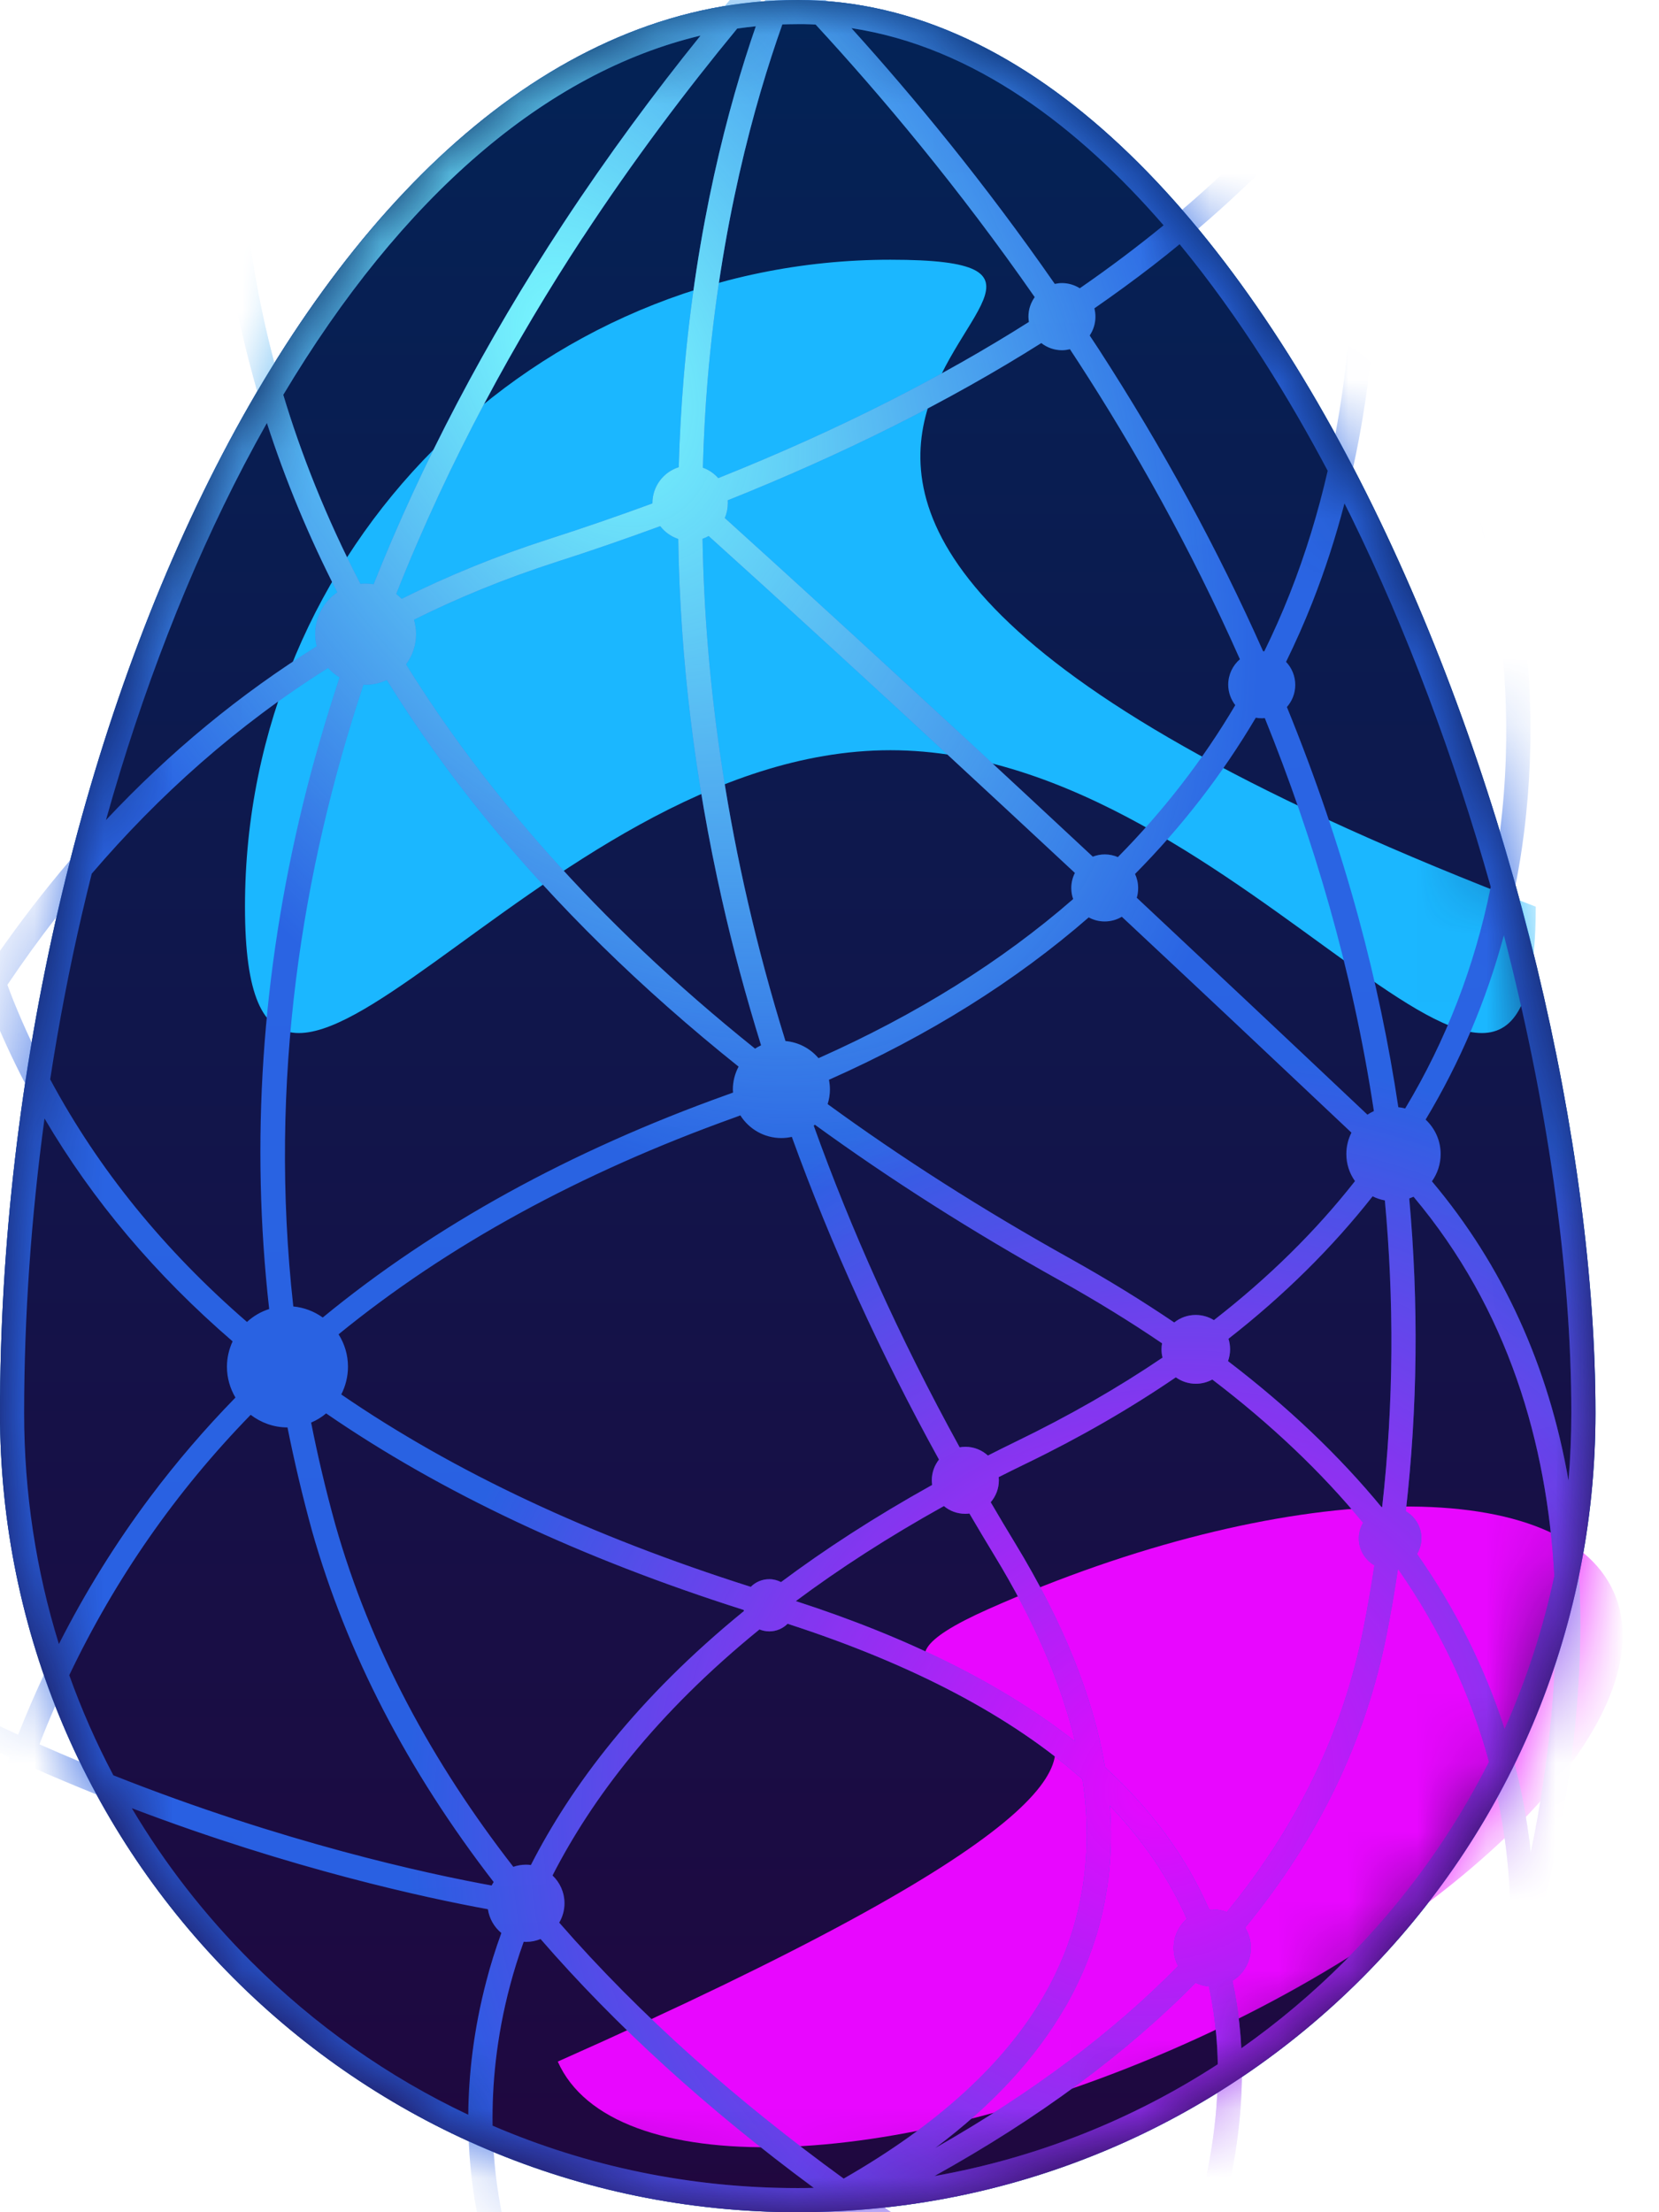
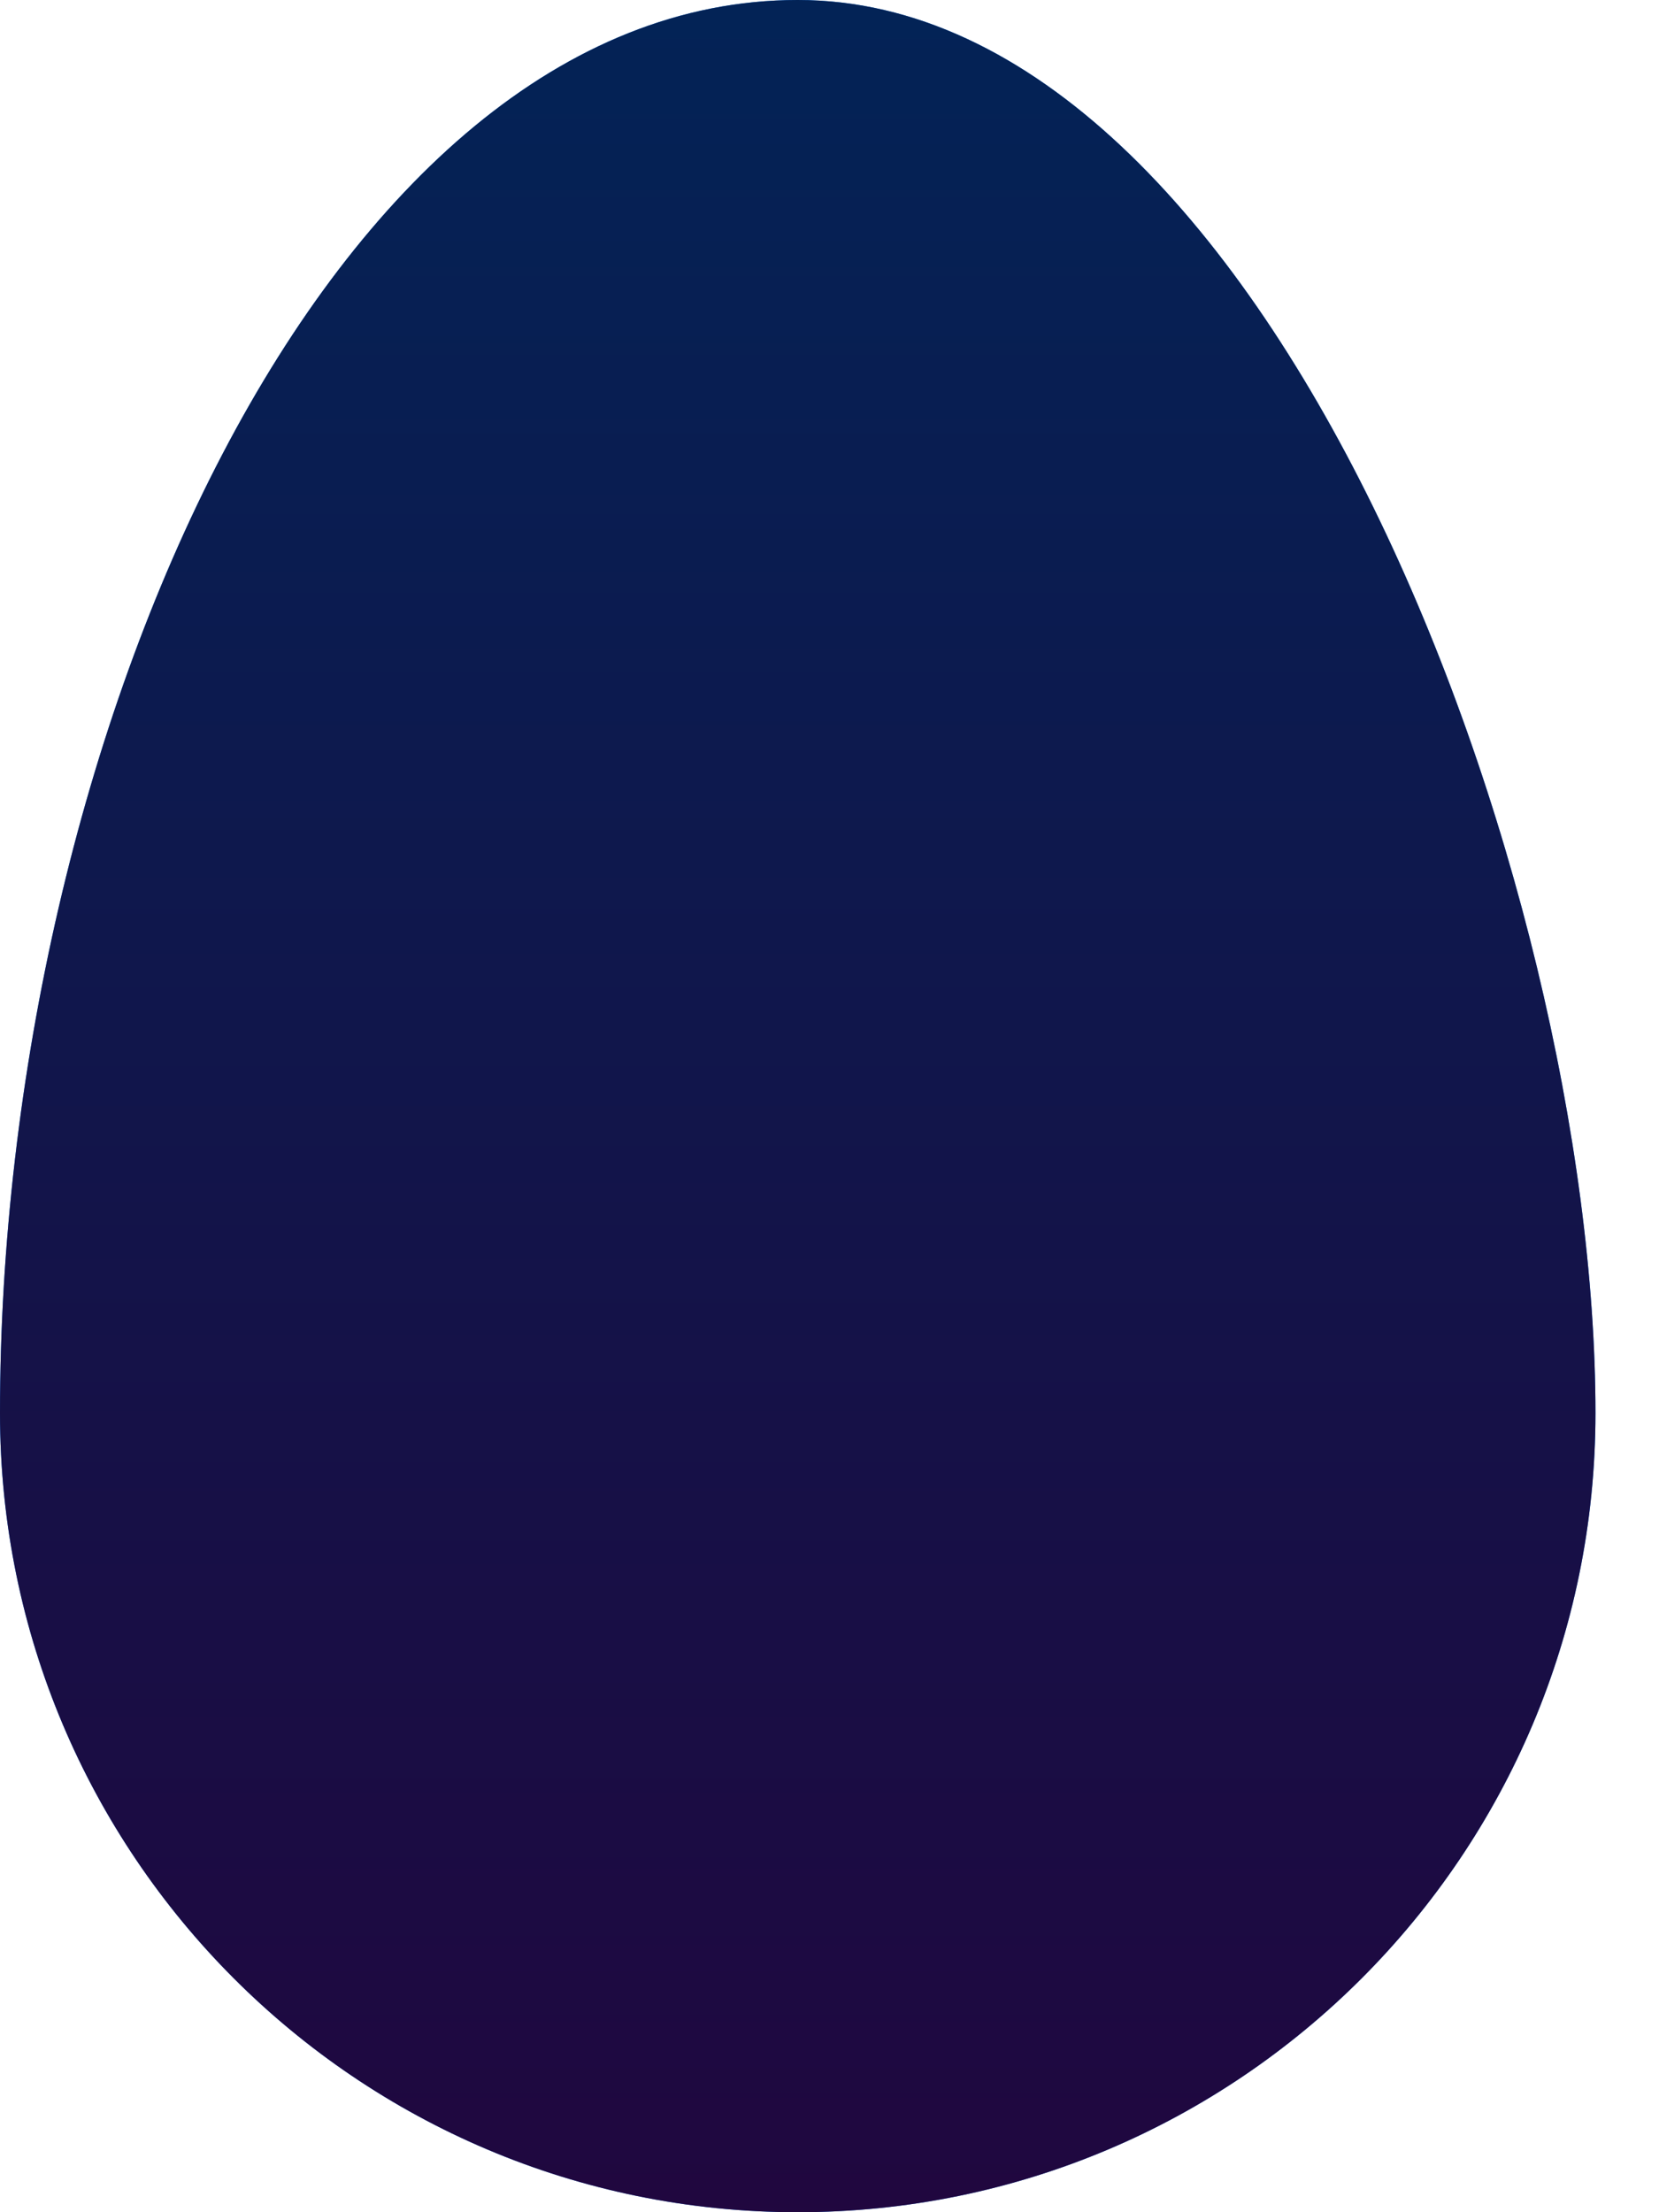
<svg xmlns="http://www.w3.org/2000/svg" width="24" height="32" viewBox="0 0 24 32" fill="none">
  <path d="M23.081 20.442C23.081 12.723 18.343 0 11.54 0C4.738 0 0 10.698 0 20.442C0 26.826 5.167 32 11.54 32C17.914 32 23.081 26.826 23.081 20.442Z" fill="#117CF2" />
  <path d="M23.081 20.442C23.081 12.723 18.343 0 11.54 0C4.738 0 0 10.698 0 20.442C0 26.826 5.167 32 11.54 32C17.914 32 23.081 26.826 23.081 20.442Z" fill="url(#paint0_linear_7324_884)" />
  <mask id="mask0_7324_884" style="mask-type:luminance" maskUnits="userSpaceOnUse" x="0" y="0" width="24" height="32">
-     <path d="M23.081 20.442C23.081 12.723 18.343 -6.10352e-05 11.54 -6.10352e-05C4.738 -6.10352e-05 0 10.698 0 20.442C0 26.825 5.167 32 11.54 32C17.914 32 23.081 26.825 23.081 20.442Z" fill="white" />
-   </mask>
+     </mask>
  <g mask="url(#mask0_7324_884)">
    <g filter="url(#filter0_f_7324_884)">
      <path d="M22.217 13.115C22.217 18.283 18.037 10.852 12.881 10.852C7.724 10.852 3.544 18.283 3.544 13.115C3.544 7.946 7.724 3.757 12.881 3.757C18.037 3.757 5.921 6.876 22.217 13.115Z" fill="#1BB7FF" />
    </g>
    <g filter="url(#filter1_f_7324_884)">
      <path d="M23.346 23.031C24.12 24.773 21.328 27.705 17.109 29.58C12.89 31.455 8.843 31.563 8.069 29.821C22.463 23.424 10.087 25.147 14.306 23.272C18.524 21.397 22.572 21.289 23.346 23.031Z" fill="#E807FF" />
    </g>
    <path d="M5.29 9.905H5.289L5.289 9.905L5.29 9.905Z" fill="url(#paint1_linear_7324_884)" />
    <path d="M5.29 9.905H5.289L5.289 9.905L5.29 9.905Z" fill="url(#paint2_radial_7324_884)" />
    <path d="M5.29 9.905H5.289L5.289 9.905L5.29 9.905Z" fill="url(#paint3_radial_7324_884)" />
    <path fill-rule="evenodd" clip-rule="evenodd" d="M17.25 -7.623C17.262 -7.6 18.415 -5.328 19.198 -2.197C19.38 -1.474 19.55 -0.666 19.681 0.198C19.944 -0.194 20.165 -0.571 20.349 -0.929C21.783 -3.723 21.367 -5.953 21.363 -5.977L21.703 -6.045C21.723 -5.95 22.15 -3.692 20.67 -0.794C20.409 -0.28 20.102 0.221 19.752 0.709C19.994 2.589 20.028 4.697 19.575 6.762C20.425 8.393 21.14 10.197 21.698 12.03C21.699 12.026 21.7 12.022 21.7 12.018C22.067 9.139 21.196 6.82 21.187 6.796L21.176 6.766V0.868H21.523V6.702C21.633 7.001 22.403 9.232 22.047 12.047C22.015 12.303 21.974 12.555 21.924 12.805C22.672 15.483 23.08 18.178 23.08 20.442C23.08 21.244 22.998 22.026 22.843 22.782C22.928 24.372 22.718 26.127 22.214 28.012C22.21 28.029 22.204 28.046 22.2 28.062C22.147 30.874 20.95 33.61 19.663 35.752C21.224 36.459 22.781 37.078 24.264 37.614L24.265 37.615C32.553 40.61 40.412 41.743 40.49 41.754L40.442 42.099C40.362 42.089 32.473 40.951 24.152 37.945C22.501 37.349 20.942 36.719 19.479 36.058C19.277 36.384 19.074 36.696 18.874 36.99C16.991 39.757 14.97 41.647 14.95 41.666L14.713 41.411C14.735 41.391 16.731 39.523 18.591 36.787C18.78 36.51 18.97 36.217 19.161 35.912C18.289 35.512 17.453 35.101 16.653 34.679C16.477 35.025 16.285 35.377 16.074 35.735C14.86 37.799 13.065 40.065 10.739 42.468C6.785 46.554 2.602 49.67 2.559 49.702L2.352 49.422C2.394 49.392 6.558 46.29 10.493 42.224C12.623 40.022 14.943 37.264 16.339 34.513C14.892 33.736 13.566 32.924 12.367 32.079C9.129 33.654 4.904 34.866 -0.205 35.687C0.009 36.868 0.239 37.594 0.245 37.612L-0.086 37.719C-0.092 37.701 -0.329 36.954 -0.548 35.74C-0.787 35.778 -1.028 35.814 -1.272 35.85C-2.344 36.007 -3.413 36.141 -4.466 36.256C-4.407 37.346 -4.336 37.993 -4.333 38.013L-4.678 38.053C-4.681 38.033 -4.752 37.385 -4.811 36.293C-9.567 36.794 -13.976 36.901 -16.866 36.901C-18.979 36.901 -20.28 36.844 -20.314 36.843L-20.299 36.494C-20.217 36.499 -13.039 36.812 -4.83 35.945C-4.837 35.79 -4.844 35.629 -4.85 35.459C-6.568 35.541 -7.939 35.556 -8.693 35.556C-9.097 35.556 -9.325 35.552 -9.335 35.552L-9.328 35.203C-9.297 35.203 -7.487 35.236 -4.863 35.111C-4.942 32.612 -4.889 28.808 -4.195 24.825C-4.095 24.258 -3.986 23.704 -3.867 23.161C-6.456 21.381 -9.046 18.863 -10.741 15.352L-10.427 15.2C-8.79 18.596 -6.293 21.048 -3.785 22.795C-3.06 19.639 -1.993 16.908 -0.599 14.66C-0.498 14.496 -0.394 14.335 -0.289 14.177C-1.466 10.883 -1.027 7.499 -0.433 5.201C0.236 2.612 1.242 0.801 1.254 0.781L1.557 0.952C1.547 0.971 0.559 2.75 -0.099 5.298C-0.664 7.49 -1.086 10.688 -0.045 13.818C0.292 13.334 0.646 12.875 1.016 12.441C1.653 9.95 2.571 7.618 3.721 5.661C3.699 5.583 3.677 5.504 3.656 5.426C2.609 1.575 3.433 -1.189 3.469 -1.305L3.801 -1.202C3.792 -1.174 2.985 1.547 3.969 5.252C5.703 2.462 7.927 0.512 10.485 0.087C10.653 -0.115 10.82 -0.311 10.984 -0.501C9.989 -1.51 9.321 -2.066 9.306 -2.078L9.527 -2.347C9.541 -2.335 10.214 -1.778 11.214 -0.763C11.331 -0.896 11.448 -1.026 11.562 -1.152C11.616 -1.259 11.65 -1.323 11.658 -1.338L11.707 -1.311C13.483 -3.244 14.865 -4.343 14.888 -4.36L15.103 -4.087C15.08 -4.069 13.661 -2.94 11.856 -0.96C11.791 -0.825 11.701 -0.627 11.595 -0.37C11.713 -0.247 11.834 -0.118 11.959 0.016C13.864 0.163 15.598 1.304 17.101 3.035C18.072 2.208 18.817 1.386 19.389 0.61C19.256 -0.375 19.067 -1.295 18.864 -2.107C18.089 -5.199 16.952 -7.441 16.94 -7.464L17.25 -7.623ZM-0.647 35.151C-2.026 35.29 -3.337 35.381 -4.504 35.441C-4.498 35.603 -4.491 35.757 -4.484 35.906C-3.441 35.792 -2.381 35.659 -1.319 35.503C-1.08 35.468 -0.843 35.432 -0.608 35.395C-0.621 35.316 -0.634 35.234 -0.647 35.151ZM21.664 25.994C20.772 27.622 19.499 29.012 17.966 30.044C17.951 31.344 17.564 32.786 16.81 34.355C17.648 34.798 18.495 35.214 19.343 35.604C20.355 33.925 21.316 31.872 21.689 29.713C20.674 32.64 19.357 34.794 19.341 34.82L19.045 34.637C19.063 34.608 20.856 31.674 21.851 28.01C21.857 27.589 21.839 27.168 21.788 26.746C21.757 26.492 21.716 26.241 21.664 25.994ZM4.084 34.499C3.264 34.647 2.408 34.781 1.513 34.9C0.902 34.982 0.294 35.053 -0.301 35.116H-0.302C-0.29 35.192 -0.278 35.267 -0.266 35.341C1.265 35.096 2.716 34.814 4.084 34.499ZM-3.558 23.371C-3.669 23.884 -3.767 24.389 -3.853 24.884H-3.854C-4.542 28.837 -4.595 32.614 -4.517 35.093C-3.361 35.034 -2.063 34.943 -0.699 34.806C-0.918 33.225 -1.043 31.141 -0.73 28.914C-0.556 27.683 -0.266 26.516 0.138 25.419C-1.013 24.894 -2.281 24.221 -3.558 23.371ZM0.449 25.558C0.066 26.618 -0.213 27.748 -0.383 28.951V28.95C-0.693 31.153 -0.569 33.212 -0.352 34.771C0.247 34.708 0.856 34.636 1.471 34.555C5.606 34.004 8.906 33.139 11.283 31.997C9.819 31.965 8.423 31.66 7.142 31.131C7.204 32.042 7.419 32.61 7.423 32.619L7.099 32.746C7.082 32.703 6.826 32.033 6.781 30.974C4.487 29.933 2.593 28.162 1.395 25.957C1.085 25.832 0.769 25.7 0.449 25.558ZM17.61 30.274C16.182 31.16 14.547 31.743 12.794 31.932C13.973 32.75 15.22 33.501 16.495 34.19C17.137 32.856 17.55 31.53 17.61 30.274ZM7.82 28.048C7.755 28.075 7.683 28.09 7.608 28.09C7.597 28.09 7.586 28.088 7.576 28.088C7.498 28.305 7.433 28.515 7.38 28.715C7.178 29.473 7.117 30.164 7.126 30.748C8.503 31.34 9.998 31.651 11.541 31.651C11.618 31.651 11.695 31.65 11.773 31.648C10.228 30.506 8.909 29.304 7.82 28.048ZM11.394 23.488C11.326 23.556 11.232 23.598 11.129 23.598C11.078 23.598 11.03 23.587 10.987 23.57C9.485 24.791 8.559 26.023 7.993 27.129C8.1 27.23 8.166 27.373 8.166 27.532C8.166 27.634 8.138 27.729 8.09 27.811C9.272 29.168 10.673 30.4 12.205 31.514C13.563 30.736 14.54 29.848 15.108 28.858C15.646 27.92 15.83 26.878 15.661 25.739C14.637 24.829 13.212 24.077 11.394 23.488ZM17.296 28.681C16.291 29.703 15.03 30.637 13.518 31.477C14.983 31.217 16.372 30.669 17.617 29.86C17.612 29.559 17.585 29.262 17.535 28.972C17.522 28.892 17.507 28.812 17.489 28.734C17.421 28.728 17.355 28.709 17.296 28.681ZM16.055 26.118C16.135 27.168 15.92 28.142 15.41 29.032L15.409 29.031C14.986 29.768 14.357 30.451 13.528 31.072C14.929 30.275 16.102 29.397 17.044 28.439C17.002 28.361 16.979 28.272 16.979 28.177C16.979 28.01 17.053 27.86 17.17 27.757C16.911 27.168 16.539 26.622 16.055 26.118ZM1.907 26.156C2.38 26.953 2.956 27.696 3.627 28.368C4.556 29.298 5.62 30.045 6.774 30.59C6.779 30.022 6.849 29.365 7.038 28.648C7.095 28.428 7.166 28.199 7.253 27.961C7.15 27.877 7.079 27.755 7.058 27.617C6.165 27.454 4.224 27.037 1.907 26.156ZM20.224 22.693C20.177 23.004 20.125 23.314 20.064 23.623C19.761 25.168 19.073 26.59 18.012 27.884C18.065 27.969 18.095 28.069 18.095 28.176C18.095 28.378 17.988 28.554 17.828 28.653C17.846 28.738 17.864 28.824 17.879 28.912C17.919 29.145 17.945 29.384 17.958 29.629C18.487 29.256 18.988 28.835 19.454 28.368C20.311 27.51 21.011 26.538 21.542 25.485C21.274 24.502 20.834 23.57 20.224 22.693ZM17.01 19.923C16.351 20.373 15.631 20.789 14.851 21.167C14.713 21.234 14.579 21.3 14.447 21.367C14.449 21.383 14.45 21.398 14.45 21.414C14.45 21.535 14.405 21.645 14.332 21.73C14.446 21.926 14.564 22.123 14.684 22.321C15.38 23.465 15.814 24.548 15.986 25.563C16.66 26.18 17.161 26.866 17.492 27.622C17.507 27.62 17.522 27.619 17.538 27.619C17.612 27.619 17.682 27.634 17.747 27.66V27.661C18.77 26.413 19.432 25.043 19.724 23.558C19.785 23.252 19.837 22.946 19.883 22.643C19.748 22.564 19.657 22.419 19.657 22.252C19.657 22.17 19.681 22.093 19.719 22.027C19.117 21.295 18.39 20.604 17.538 19.955C17.466 19.994 17.386 20.016 17.299 20.016C17.191 20.016 17.092 19.981 17.01 19.923ZM3.626 20.466C2.544 21.577 1.669 22.833 1.002 24.232C1.18 24.729 1.393 25.213 1.64 25.68C4.1 26.655 6.184 27.105 7.112 27.274C7.121 27.257 7.132 27.24 7.142 27.224C5.895 25.61 5.016 23.914 4.514 22.145C4.377 21.647 4.259 21.148 4.159 20.648C3.958 20.648 3.775 20.579 3.627 20.466H3.626ZM4.718 20.445C4.653 20.5 4.58 20.544 4.501 20.578C4.597 21.064 4.713 21.555 4.85 22.05C5.361 23.852 6.258 25.501 7.426 27.004C7.483 26.984 7.544 26.973 7.608 26.973C7.633 26.973 7.657 26.974 7.68 26.978C8.265 25.832 9.219 24.561 10.762 23.304C10.761 23.299 10.76 23.293 10.759 23.288C8.397 22.538 6.38 21.589 4.718 20.445ZM22.493 24.091C22.33 24.582 22.135 25.058 21.911 25.517C22.011 25.906 22.086 26.303 22.135 26.708C22.138 26.739 22.141 26.771 22.144 26.803C22.323 25.944 22.453 25.027 22.493 24.091ZM0.799 24.677C0.719 24.86 0.643 25.044 0.57 25.232C0.766 25.318 0.96 25.401 1.151 25.481C1.024 25.219 0.906 24.95 0.799 24.677ZM13.655 21.785C12.846 22.235 12.136 22.696 11.513 23.16C13.182 23.701 14.529 24.381 15.554 25.193C15.351 24.345 14.962 23.446 14.386 22.5C14.263 22.298 14.143 22.096 14.024 21.893C14.005 21.896 13.985 21.897 13.964 21.897C13.847 21.897 13.739 21.856 13.655 21.785ZM-0.129 14.603C-1.806 17.214 -2.841 20.205 -3.477 23.007C-2.186 23.877 -0.901 24.561 0.262 25.093C0.378 24.8 0.502 24.512 0.634 24.229C0.223 23.043 -0 21.768 -0 20.442C-0 18.86 0.125 17.253 0.363 15.671C0.182 15.324 0.018 14.968 -0.129 14.603ZM20.449 17.311C20.429 17.32 20.408 17.328 20.387 17.336C20.524 18.851 20.508 20.362 20.337 21.86C20.472 21.938 20.563 22.084 20.563 22.251C20.563 22.335 20.539 22.412 20.5 22.479C21.058 23.279 21.481 24.125 21.766 25.013C22.082 24.304 22.324 23.562 22.486 22.798C22.38 20.875 21.819 18.942 20.449 17.311ZM0.644 16.179C0.45 17.61 0.349 19.049 0.349 20.442C0.349 21.591 0.521 22.714 0.852 23.781C1.233 23.031 1.674 22.32 2.176 21.65C2.553 21.148 2.963 20.67 3.406 20.216C3.329 20.085 3.283 19.933 3.283 19.77C3.283 19.639 3.314 19.514 3.365 19.403C2.249 18.44 1.34 17.365 0.644 16.179ZM10.633 16.163C8.387 16.968 6.474 18.015 4.898 19.301C4.984 19.437 5.034 19.597 5.034 19.77C5.034 19.914 4.998 20.051 4.937 20.171C6.566 21.289 8.543 22.218 10.861 22.954C10.929 22.885 11.024 22.843 11.129 22.843C11.19 22.843 11.248 22.859 11.299 22.885C11.935 22.41 12.66 21.939 13.485 21.48C13.483 21.459 13.48 21.436 13.48 21.412C13.48 21.3 13.519 21.196 13.584 21.113C12.732 19.568 12.021 18.009 11.455 16.445C11.406 16.456 11.355 16.462 11.303 16.462C11.054 16.462 10.835 16.331 10.711 16.135L10.71 16.134C10.684 16.144 10.659 16.153 10.633 16.163ZM19.857 17.305C19.271 18.049 18.575 18.738 17.771 19.366L17.772 19.367C17.787 19.415 17.795 19.466 17.795 19.519C17.795 19.579 17.784 19.636 17.765 19.689C18.634 20.353 19.378 21.061 19.994 21.811C20.167 20.277 20.166 18.79 20.034 17.364C19.971 17.353 19.912 17.332 19.857 17.305ZM21.756 13.529C21.502 14.471 21.124 15.362 20.624 16.195C20.757 16.32 20.841 16.496 20.841 16.693C20.841 16.84 20.794 16.976 20.715 17.088C21.736 18.3 22.4 19.751 22.691 21.416C22.718 21.094 22.732 20.769 22.732 20.442C22.732 18.349 22.378 15.929 21.756 13.529ZM11.772 16.283C12.304 17.765 12.995 19.321 13.883 20.936C13.91 20.931 13.937 20.928 13.965 20.928C14.091 20.928 14.204 20.976 14.291 21.054L14.291 21.055C14.425 20.987 14.561 20.919 14.699 20.852C15.467 20.48 16.173 20.075 16.818 19.638C16.808 19.599 16.803 19.56 16.803 19.518C16.803 19.488 16.806 19.459 16.811 19.431C16.35 19.118 15.858 18.815 15.335 18.523C14.058 17.812 12.875 17.059 11.788 16.269C11.783 16.273 11.777 16.279 11.772 16.283ZM16.229 13.261C16.156 13.304 16.072 13.329 15.981 13.329C15.898 13.329 15.819 13.308 15.75 13.27C14.692 14.191 13.439 14.976 11.992 15.619C12.001 15.665 12.006 15.711 12.006 15.759C12.006 15.833 11.994 15.904 11.973 15.971C13.018 16.733 14.189 17.486 15.504 18.218C16.029 18.512 16.523 18.816 16.987 19.13C17.073 19.061 17.18 19.021 17.298 19.021C17.394 19.021 17.484 19.048 17.561 19.096C18.351 18.482 19.031 17.812 19.602 17.085C19.523 16.974 19.477 16.839 19.477 16.692C19.477 16.581 19.504 16.476 19.551 16.384C18.328 15.229 17.221 14.188 16.229 13.261ZM4.746 9.662C3.428 10.491 2.297 11.504 1.327 12.638C1.279 12.83 1.232 13.023 1.187 13.216C1.004 14.003 0.85 14.806 0.726 15.613C1.423 16.913 2.374 18.084 3.573 19.122C3.664 19.038 3.773 18.974 3.894 18.935C3.623 16.524 3.785 14.082 4.381 11.64C4.53 11.027 4.71 10.413 4.913 9.799C4.851 9.762 4.795 9.716 4.746 9.662ZM5.596 9.837C5.502 9.88 5.399 9.905 5.289 9.905C5.278 9.905 5.268 9.903 5.258 9.903C4.369 12.585 3.88 15.626 4.243 18.898C4.401 18.913 4.546 18.97 4.669 19.058C6.285 17.73 8.241 16.651 10.518 15.836C10.548 15.826 10.575 15.815 10.605 15.804C10.604 15.789 10.602 15.774 10.602 15.76C10.602 15.639 10.633 15.527 10.685 15.429C9.274 14.3 8.051 13.101 7.026 11.839C6.496 11.188 6.02 10.52 5.596 9.837ZM18.167 10.382C17.682 11.202 17.1 11.955 16.42 12.642C16.449 12.704 16.465 12.773 16.465 12.845C16.465 12.894 16.459 12.942 16.445 12.986C17.441 13.918 18.553 14.963 19.782 16.124C19.811 16.105 19.842 16.087 19.875 16.072V16.071C19.566 14.025 18.996 12.116 18.297 10.387C18.282 10.389 18.267 10.39 18.252 10.39C18.223 10.39 18.194 10.387 18.167 10.382ZM19.45 7.282C19.324 7.767 19.169 8.248 18.982 8.722C18.867 9.013 18.741 9.296 18.605 9.574C18.688 9.661 18.738 9.779 18.738 9.907C18.738 10.03 18.692 10.142 18.617 10.227C19.03 11.24 19.376 12.257 19.653 13.275C19.901 14.188 20.092 15.102 20.229 16.016C20.263 16.019 20.296 16.025 20.328 16.034C20.918 15.052 21.332 13.983 21.566 12.829C21.039 10.958 20.353 9.12 19.549 7.48C19.517 7.415 19.484 7.349 19.45 7.282ZM10.252 7.754C10.224 7.769 10.194 7.783 10.163 7.794C10.199 9.853 10.51 12.311 11.363 15.059C11.554 15.076 11.723 15.168 11.841 15.307C13.26 14.675 14.49 13.907 15.525 13.005C15.507 12.955 15.498 12.901 15.498 12.845C15.498 12.766 15.517 12.692 15.55 12.627C12.777 10.042 11.009 8.436 10.252 7.754ZM9.551 7.611C9.058 7.792 8.553 7.967 8.032 8.134C7.31 8.367 6.63 8.645 5.989 8.964C6.008 9.03 6.019 9.101 6.019 9.173C6.019 9.337 5.965 9.488 5.874 9.61C6.977 11.388 8.585 13.295 10.923 15.169C10.951 15.151 10.98 15.135 11.01 15.121C10.792 14.416 10.601 13.712 10.443 13.008C10.049 11.261 9.838 9.516 9.812 7.796H9.811C9.707 7.761 9.617 7.696 9.551 7.611ZM0.818 13.263C0.569 13.583 0.332 13.911 0.107 14.246C0.134 14.318 0.161 14.391 0.19 14.464C0.273 14.671 0.363 14.876 0.458 15.078C0.561 14.467 0.681 13.861 0.818 13.263ZM15.066 4.961C13.736 5.8 12.22 6.56 10.528 7.237C10.528 7.25 10.529 7.263 10.529 7.277C10.529 7.354 10.514 7.427 10.485 7.493C11.245 8.179 13.022 9.792 15.809 12.392C15.863 12.371 15.921 12.359 15.982 12.359C16.049 12.359 16.113 12.373 16.172 12.398C16.832 11.729 17.4 10.996 17.87 10.2C17.807 10.118 17.768 10.015 17.768 9.904C17.768 9.757 17.834 9.625 17.937 9.536C17.221 7.921 16.405 6.478 15.605 5.245C15.563 5.18 15.52 5.115 15.478 5.051C15.441 5.06 15.403 5.066 15.363 5.066C15.251 5.066 15.147 5.027 15.065 4.963L15.066 4.961ZM3.861 6.118C3.749 6.317 3.638 6.521 3.529 6.729C2.735 8.248 2.054 10.002 1.533 11.862C2.456 10.878 3.473 10.04 4.582 9.349C4.568 9.293 4.56 9.234 4.56 9.173C4.56 8.921 4.687 8.699 4.88 8.568C4.47 7.768 4.13 6.95 3.861 6.118ZM17.065 3.533C16.94 3.636 16.813 3.737 16.683 3.838C16.41 4.049 16.125 4.257 15.832 4.46C15.841 4.499 15.847 4.54 15.847 4.581C15.847 4.682 15.816 4.776 15.764 4.853C15.806 4.918 15.849 4.982 15.892 5.047C16.824 6.486 17.619 7.949 18.273 9.421H18.29C18.422 9.151 18.545 8.875 18.657 8.592C18.888 8.008 19.069 7.411 19.207 6.81C18.666 5.788 17.948 4.605 17.065 3.533ZM10.934 0.38C10.845 0.389 10.755 0.4 10.665 0.413C9.926 1.309 9.161 2.322 8.428 3.439H8.427C7.473 4.894 6.507 6.631 5.732 8.592C5.759 8.614 5.786 8.637 5.811 8.662C6.486 8.327 7.191 8.039 7.925 7.803C8.45 7.634 8.954 7.46 9.438 7.282V7.279C9.438 7.034 9.598 6.828 9.819 6.758C9.831 6.323 9.855 5.89 9.891 5.459C10.075 3.269 10.531 1.544 10.934 0.38ZM10.134 0.515C7.901 1.047 5.813 2.839 4.098 5.711C4.35 6.55 4.709 7.471 5.214 8.446C5.239 8.443 5.264 8.442 5.291 8.442C5.33 8.442 5.368 8.445 5.405 8.451C6.103 6.697 7.019 4.953 8.145 3.238C8.796 2.247 9.472 1.336 10.134 0.515ZM11.542 0.349C11.467 0.349 11.393 0.351 11.318 0.353C10.909 1.505 10.423 3.268 10.236 5.507C10.203 5.904 10.18 6.323 10.168 6.765C10.255 6.796 10.331 6.849 10.391 6.916C12.162 6.208 13.644 5.443 14.885 4.657C14.881 4.632 14.878 4.607 14.878 4.581C14.878 4.475 14.912 4.378 14.969 4.298C13.868 2.716 12.749 1.385 11.799 0.355C11.743 0.352 11.688 0.35 11.632 0.349L11.542 0.349ZM19.45 1.112C18.852 1.882 18.145 2.616 17.333 3.309C18.052 4.181 18.716 5.187 19.318 6.281C19.649 4.521 19.633 2.739 19.45 1.11V1.112ZM12.317 0.407C13.219 1.405 14.247 2.651 15.259 4.107C15.292 4.1 15.327 4.095 15.363 4.095C15.458 4.095 15.546 4.123 15.621 4.17C16.058 3.868 16.461 3.563 16.833 3.259C15.61 1.848 14.093 0.678 12.317 0.407ZM10.992 0.023C11.016 0.021 11.04 0.019 11.065 0.017C11.083 -0.031 11.101 -0.078 11.118 -0.125C11.076 -0.076 11.034 -0.026 10.992 0.023ZM11.448 0.001C11.455 0.001 11.461 0 11.467 0C11.463 -0.004 11.458 -0.009 11.454 -0.014C11.452 -0.009 11.45 -0.004 11.448 0.001Z" fill="url(#paint4_linear_7324_884)" />
    <path fill-rule="evenodd" clip-rule="evenodd" d="M17.25 -7.623C17.262 -7.6 18.415 -5.328 19.198 -2.197C19.38 -1.474 19.55 -0.666 19.681 0.198C19.944 -0.194 20.165 -0.571 20.349 -0.929C21.783 -3.723 21.367 -5.953 21.363 -5.977L21.703 -6.045C21.723 -5.95 22.15 -3.692 20.67 -0.794C20.409 -0.28 20.102 0.221 19.752 0.709C19.994 2.589 20.028 4.697 19.575 6.762C20.425 8.393 21.14 10.197 21.698 12.03C21.699 12.026 21.7 12.022 21.7 12.018C22.067 9.139 21.196 6.82 21.187 6.796L21.176 6.766V0.868H21.523V6.702C21.633 7.001 22.403 9.232 22.047 12.047C22.015 12.303 21.974 12.555 21.924 12.805C22.672 15.483 23.08 18.178 23.08 20.442C23.08 21.244 22.998 22.026 22.843 22.782C22.928 24.372 22.718 26.127 22.214 28.012C22.21 28.029 22.204 28.046 22.2 28.062C22.147 30.874 20.95 33.61 19.663 35.752C21.224 36.459 22.781 37.078 24.264 37.614L24.265 37.615C32.553 40.61 40.412 41.743 40.49 41.754L40.442 42.099C40.362 42.089 32.473 40.951 24.152 37.945C22.501 37.349 20.942 36.719 19.479 36.058C19.277 36.384 19.074 36.696 18.874 36.99C16.991 39.757 14.97 41.647 14.95 41.666L14.713 41.411C14.735 41.391 16.731 39.523 18.591 36.787C18.78 36.51 18.97 36.217 19.161 35.912C18.289 35.512 17.453 35.101 16.653 34.679C16.477 35.025 16.285 35.377 16.074 35.735C14.86 37.799 13.065 40.065 10.739 42.468C6.785 46.554 2.602 49.67 2.559 49.702L2.352 49.422C2.394 49.392 6.558 46.29 10.493 42.224C12.623 40.022 14.943 37.264 16.339 34.513C14.892 33.736 13.566 32.924 12.367 32.079C9.129 33.654 4.904 34.866 -0.205 35.687C0.009 36.868 0.239 37.594 0.245 37.612L-0.086 37.719C-0.092 37.701 -0.329 36.954 -0.548 35.74C-0.787 35.778 -1.028 35.814 -1.272 35.85C-2.344 36.007 -3.413 36.141 -4.466 36.256C-4.407 37.346 -4.336 37.993 -4.333 38.013L-4.678 38.053C-4.681 38.033 -4.752 37.385 -4.811 36.293C-9.567 36.794 -13.976 36.901 -16.866 36.901C-18.979 36.901 -20.28 36.844 -20.314 36.843L-20.299 36.494C-20.217 36.499 -13.039 36.812 -4.83 35.945C-4.837 35.79 -4.844 35.629 -4.85 35.459C-6.568 35.541 -7.939 35.556 -8.693 35.556C-9.097 35.556 -9.325 35.552 -9.335 35.552L-9.328 35.203C-9.297 35.203 -7.487 35.236 -4.863 35.111C-4.942 32.612 -4.889 28.808 -4.195 24.825C-4.095 24.258 -3.986 23.704 -3.867 23.161C-6.456 21.381 -9.046 18.863 -10.741 15.352L-10.427 15.2C-8.79 18.596 -6.293 21.048 -3.785 22.795C-3.06 19.639 -1.993 16.908 -0.599 14.66C-0.498 14.496 -0.394 14.335 -0.289 14.177C-1.466 10.883 -1.027 7.499 -0.433 5.201C0.236 2.612 1.242 0.801 1.254 0.781L1.557 0.952C1.547 0.971 0.559 2.75 -0.099 5.298C-0.664 7.49 -1.086 10.688 -0.045 13.818C0.292 13.334 0.646 12.875 1.016 12.441C1.653 9.95 2.571 7.618 3.721 5.661C3.699 5.583 3.677 5.504 3.656 5.426C2.609 1.575 3.433 -1.189 3.469 -1.305L3.801 -1.202C3.792 -1.174 2.985 1.547 3.969 5.252C5.703 2.462 7.927 0.512 10.485 0.087C10.653 -0.115 10.82 -0.311 10.984 -0.501C9.989 -1.51 9.321 -2.066 9.306 -2.078L9.527 -2.347C9.541 -2.335 10.214 -1.778 11.214 -0.763C11.331 -0.896 11.448 -1.026 11.562 -1.152C11.616 -1.259 11.65 -1.323 11.658 -1.338L11.707 -1.311C13.483 -3.244 14.865 -4.343 14.888 -4.36L15.103 -4.087C15.08 -4.069 13.661 -2.94 11.856 -0.96C11.791 -0.825 11.701 -0.627 11.595 -0.37C11.713 -0.247 11.834 -0.118 11.959 0.016C13.864 0.163 15.598 1.304 17.101 3.035C18.072 2.208 18.817 1.386 19.389 0.61C19.256 -0.375 19.067 -1.295 18.864 -2.107C18.089 -5.199 16.952 -7.441 16.94 -7.464L17.25 -7.623ZM-0.647 35.151C-2.026 35.29 -3.337 35.381 -4.504 35.441C-4.498 35.603 -4.491 35.757 -4.484 35.906C-3.441 35.792 -2.381 35.659 -1.319 35.503C-1.08 35.468 -0.843 35.432 -0.608 35.395C-0.621 35.316 -0.634 35.234 -0.647 35.151ZM21.664 25.994C20.772 27.622 19.499 29.012 17.966 30.044C17.951 31.344 17.564 32.786 16.81 34.355C17.648 34.798 18.495 35.214 19.343 35.604C20.355 33.925 21.316 31.872 21.689 29.713C20.674 32.64 19.357 34.794 19.341 34.82L19.045 34.637C19.063 34.608 20.856 31.674 21.851 28.01C21.857 27.589 21.839 27.168 21.788 26.746C21.757 26.492 21.716 26.241 21.664 25.994ZM4.084 34.499C3.264 34.647 2.408 34.781 1.513 34.9C0.902 34.982 0.294 35.053 -0.301 35.116H-0.302C-0.29 35.192 -0.278 35.267 -0.266 35.341C1.265 35.096 2.716 34.814 4.084 34.499ZM-3.558 23.371C-3.669 23.884 -3.767 24.389 -3.853 24.884H-3.854C-4.542 28.837 -4.595 32.614 -4.517 35.093C-3.361 35.034 -2.063 34.943 -0.699 34.806C-0.918 33.225 -1.043 31.141 -0.73 28.914C-0.556 27.683 -0.266 26.516 0.138 25.419C-1.013 24.894 -2.281 24.221 -3.558 23.371ZM0.449 25.558C0.066 26.618 -0.213 27.748 -0.383 28.951V28.95C-0.693 31.153 -0.569 33.212 -0.352 34.771C0.247 34.708 0.856 34.636 1.471 34.555C5.606 34.004 8.906 33.139 11.283 31.997C9.819 31.965 8.423 31.66 7.142 31.131C7.204 32.042 7.419 32.61 7.423 32.619L7.099 32.746C7.082 32.703 6.826 32.033 6.781 30.974C4.487 29.933 2.593 28.162 1.395 25.957C1.085 25.832 0.769 25.7 0.449 25.558ZM17.61 30.274C16.182 31.16 14.547 31.743 12.794 31.932C13.973 32.75 15.22 33.501 16.495 34.19C17.137 32.856 17.55 31.53 17.61 30.274ZM7.82 28.048C7.755 28.075 7.683 28.09 7.608 28.09C7.597 28.09 7.586 28.088 7.576 28.088C7.498 28.305 7.433 28.515 7.38 28.715C7.178 29.473 7.117 30.164 7.126 30.748C8.503 31.34 9.998 31.651 11.541 31.651C11.618 31.651 11.695 31.65 11.773 31.648C10.228 30.506 8.909 29.304 7.82 28.048ZM11.394 23.488C11.326 23.556 11.232 23.598 11.129 23.598C11.078 23.598 11.03 23.587 10.987 23.57C9.485 24.791 8.559 26.023 7.993 27.129C8.1 27.23 8.166 27.373 8.166 27.532C8.166 27.634 8.138 27.729 8.09 27.811C9.272 29.168 10.673 30.4 12.205 31.514C13.563 30.736 14.54 29.848 15.108 28.858C15.646 27.92 15.83 26.878 15.661 25.739C14.637 24.829 13.212 24.077 11.394 23.488ZM17.296 28.681C16.291 29.703 15.03 30.637 13.518 31.477C14.983 31.217 16.372 30.669 17.617 29.86C17.612 29.559 17.585 29.262 17.535 28.972C17.522 28.892 17.507 28.812 17.489 28.734C17.421 28.728 17.355 28.709 17.296 28.681ZM16.055 26.118C16.135 27.168 15.92 28.142 15.41 29.032L15.409 29.031C14.986 29.768 14.357 30.451 13.528 31.072C14.929 30.275 16.102 29.397 17.044 28.439C17.002 28.361 16.979 28.272 16.979 28.177C16.979 28.01 17.053 27.86 17.17 27.757C16.911 27.168 16.539 26.622 16.055 26.118ZM1.907 26.156C2.38 26.953 2.956 27.696 3.627 28.368C4.556 29.298 5.62 30.045 6.774 30.59C6.779 30.022 6.849 29.365 7.038 28.648C7.095 28.428 7.166 28.199 7.253 27.961C7.15 27.877 7.079 27.755 7.058 27.617C6.165 27.454 4.224 27.037 1.907 26.156ZM20.224 22.693C20.177 23.004 20.125 23.314 20.064 23.623C19.761 25.168 19.073 26.59 18.012 27.884C18.065 27.969 18.095 28.069 18.095 28.176C18.095 28.378 17.988 28.554 17.828 28.653C17.846 28.738 17.864 28.824 17.879 28.912C17.919 29.145 17.945 29.384 17.958 29.629C18.487 29.256 18.988 28.835 19.454 28.368C20.311 27.51 21.011 26.538 21.542 25.485C21.274 24.502 20.834 23.57 20.224 22.693ZM17.01 19.923C16.351 20.373 15.631 20.789 14.851 21.167C14.713 21.234 14.579 21.3 14.447 21.367C14.449 21.383 14.45 21.398 14.45 21.414C14.45 21.535 14.405 21.645 14.332 21.73C14.446 21.926 14.564 22.123 14.684 22.321C15.38 23.465 15.814 24.548 15.986 25.563C16.66 26.18 17.161 26.866 17.492 27.622C17.507 27.62 17.522 27.619 17.538 27.619C17.612 27.619 17.682 27.634 17.747 27.66V27.661C18.77 26.413 19.432 25.043 19.724 23.558C19.785 23.252 19.837 22.946 19.883 22.643C19.748 22.564 19.657 22.419 19.657 22.252C19.657 22.17 19.681 22.093 19.719 22.027C19.117 21.295 18.39 20.604 17.538 19.955C17.466 19.994 17.386 20.016 17.299 20.016C17.191 20.016 17.092 19.981 17.01 19.923ZM3.626 20.466C2.544 21.577 1.669 22.833 1.002 24.232C1.18 24.729 1.393 25.213 1.64 25.68C4.1 26.655 6.184 27.105 7.112 27.274C7.121 27.257 7.132 27.24 7.142 27.224C5.895 25.61 5.016 23.914 4.514 22.145C4.377 21.647 4.259 21.148 4.159 20.648C3.958 20.648 3.775 20.579 3.627 20.466H3.626ZM4.718 20.445C4.653 20.5 4.58 20.544 4.501 20.578C4.597 21.064 4.713 21.555 4.85 22.05C5.361 23.852 6.258 25.501 7.426 27.004C7.483 26.984 7.544 26.973 7.608 26.973C7.633 26.973 7.657 26.974 7.68 26.978C8.265 25.832 9.219 24.561 10.762 23.304C10.761 23.299 10.76 23.293 10.759 23.288C8.397 22.538 6.38 21.589 4.718 20.445ZM22.493 24.091C22.33 24.582 22.135 25.058 21.911 25.517C22.011 25.906 22.086 26.303 22.135 26.708C22.138 26.739 22.141 26.771 22.144 26.803C22.323 25.944 22.453 25.027 22.493 24.091ZM0.799 24.677C0.719 24.86 0.643 25.044 0.57 25.232C0.766 25.318 0.96 25.401 1.151 25.481C1.024 25.219 0.906 24.95 0.799 24.677ZM13.655 21.785C12.846 22.235 12.136 22.696 11.513 23.16C13.182 23.701 14.529 24.381 15.554 25.193C15.351 24.345 14.962 23.446 14.386 22.5C14.263 22.298 14.143 22.096 14.024 21.893C14.005 21.896 13.985 21.897 13.964 21.897C13.847 21.897 13.739 21.856 13.655 21.785ZM-0.129 14.603C-1.806 17.214 -2.841 20.205 -3.477 23.007C-2.186 23.877 -0.901 24.561 0.262 25.093C0.378 24.8 0.502 24.512 0.634 24.229C0.223 23.043 -0 21.768 -0 20.442C-0 18.86 0.125 17.253 0.363 15.671C0.182 15.324 0.018 14.968 -0.129 14.603ZM20.449 17.311C20.429 17.32 20.408 17.328 20.387 17.336C20.524 18.851 20.508 20.362 20.337 21.86C20.472 21.938 20.563 22.084 20.563 22.251C20.563 22.335 20.539 22.412 20.5 22.479C21.058 23.279 21.481 24.125 21.766 25.013C22.082 24.304 22.324 23.562 22.486 22.798C22.38 20.875 21.819 18.942 20.449 17.311ZM0.644 16.179C0.45 17.61 0.349 19.049 0.349 20.442C0.349 21.591 0.521 22.714 0.852 23.781C1.233 23.031 1.674 22.32 2.176 21.65C2.553 21.148 2.963 20.67 3.406 20.216C3.329 20.085 3.283 19.933 3.283 19.77C3.283 19.639 3.314 19.514 3.365 19.403C2.249 18.44 1.34 17.365 0.644 16.179ZM10.633 16.163C8.387 16.968 6.474 18.015 4.898 19.301C4.984 19.437 5.034 19.597 5.034 19.77C5.034 19.914 4.998 20.051 4.937 20.171C6.566 21.289 8.543 22.218 10.861 22.954C10.929 22.885 11.024 22.843 11.129 22.843C11.19 22.843 11.248 22.859 11.299 22.885C11.935 22.41 12.66 21.939 13.485 21.48C13.483 21.459 13.48 21.436 13.48 21.412C13.48 21.3 13.519 21.196 13.584 21.113C12.732 19.568 12.021 18.009 11.455 16.445C11.406 16.456 11.355 16.462 11.303 16.462C11.054 16.462 10.835 16.331 10.711 16.135L10.71 16.134C10.684 16.144 10.659 16.153 10.633 16.163ZM19.857 17.305C19.271 18.049 18.575 18.738 17.771 19.366L17.772 19.367C17.787 19.415 17.795 19.466 17.795 19.519C17.795 19.579 17.784 19.636 17.765 19.689C18.634 20.353 19.378 21.061 19.994 21.811C20.167 20.277 20.166 18.79 20.034 17.364C19.971 17.353 19.912 17.332 19.857 17.305ZM21.756 13.529C21.502 14.471 21.124 15.362 20.624 16.195C20.757 16.32 20.841 16.496 20.841 16.693C20.841 16.84 20.794 16.976 20.715 17.088C21.736 18.3 22.4 19.751 22.691 21.416C22.718 21.094 22.732 20.769 22.732 20.442C22.732 18.349 22.378 15.929 21.756 13.529ZM11.772 16.283C12.304 17.765 12.995 19.321 13.883 20.936C13.91 20.931 13.937 20.928 13.965 20.928C14.091 20.928 14.204 20.976 14.291 21.054L14.291 21.055C14.425 20.987 14.561 20.919 14.699 20.852C15.467 20.48 16.173 20.075 16.818 19.638C16.808 19.599 16.803 19.56 16.803 19.518C16.803 19.488 16.806 19.459 16.811 19.431C16.35 19.118 15.858 18.815 15.335 18.523C14.058 17.812 12.875 17.059 11.788 16.269C11.783 16.273 11.777 16.279 11.772 16.283ZM16.229 13.261C16.156 13.304 16.072 13.329 15.981 13.329C15.898 13.329 15.819 13.308 15.75 13.27C14.692 14.191 13.439 14.976 11.992 15.619C12.001 15.665 12.006 15.711 12.006 15.759C12.006 15.833 11.994 15.904 11.973 15.971C13.018 16.733 14.189 17.486 15.504 18.218C16.029 18.512 16.523 18.816 16.987 19.13C17.073 19.061 17.18 19.021 17.298 19.021C17.394 19.021 17.484 19.048 17.561 19.096C18.351 18.482 19.031 17.812 19.602 17.085C19.523 16.974 19.477 16.839 19.477 16.692C19.477 16.581 19.504 16.476 19.551 16.384C18.328 15.229 17.221 14.188 16.229 13.261ZM4.746 9.662C3.428 10.491 2.297 11.504 1.327 12.638C1.279 12.83 1.232 13.023 1.187 13.216C1.004 14.003 0.85 14.806 0.726 15.613C1.423 16.913 2.374 18.084 3.573 19.122C3.664 19.038 3.773 18.974 3.894 18.935C3.623 16.524 3.785 14.082 4.381 11.64C4.53 11.027 4.71 10.413 4.913 9.799C4.851 9.762 4.795 9.716 4.746 9.662ZM5.596 9.837C5.502 9.88 5.399 9.905 5.289 9.905C5.278 9.905 5.268 9.903 5.258 9.903C4.369 12.585 3.88 15.626 4.243 18.898C4.401 18.913 4.546 18.97 4.669 19.058C6.285 17.73 8.241 16.651 10.518 15.836C10.548 15.826 10.575 15.815 10.605 15.804C10.604 15.789 10.602 15.774 10.602 15.76C10.602 15.639 10.633 15.527 10.685 15.429C9.274 14.3 8.051 13.101 7.026 11.839C6.496 11.188 6.02 10.52 5.596 9.837ZM18.167 10.382C17.682 11.202 17.1 11.955 16.42 12.642C16.449 12.704 16.465 12.773 16.465 12.845C16.465 12.894 16.459 12.942 16.445 12.986C17.441 13.918 18.553 14.963 19.782 16.124C19.811 16.105 19.842 16.087 19.875 16.072V16.071C19.566 14.025 18.996 12.116 18.297 10.387C18.282 10.389 18.267 10.39 18.252 10.39C18.223 10.39 18.194 10.387 18.167 10.382ZM19.45 7.282C19.324 7.767 19.169 8.248 18.982 8.722C18.867 9.013 18.741 9.296 18.605 9.574C18.688 9.661 18.738 9.779 18.738 9.907C18.738 10.03 18.692 10.142 18.617 10.227C19.03 11.24 19.376 12.257 19.653 13.275C19.901 14.188 20.092 15.102 20.229 16.016C20.263 16.019 20.296 16.025 20.328 16.034C20.918 15.052 21.332 13.983 21.566 12.829C21.039 10.958 20.353 9.12 19.549 7.48C19.517 7.415 19.484 7.349 19.45 7.282ZM10.252 7.754C10.224 7.769 10.194 7.783 10.163 7.794C10.199 9.853 10.51 12.311 11.363 15.059C11.554 15.076 11.723 15.168 11.841 15.307C13.26 14.675 14.49 13.907 15.525 13.005C15.507 12.955 15.498 12.901 15.498 12.845C15.498 12.766 15.517 12.692 15.55 12.627C12.777 10.042 11.009 8.436 10.252 7.754ZM9.551 7.611C9.058 7.792 8.553 7.967 8.032 8.134C7.31 8.367 6.63 8.645 5.989 8.964C6.008 9.03 6.019 9.101 6.019 9.173C6.019 9.337 5.965 9.488 5.874 9.61C6.977 11.388 8.585 13.295 10.923 15.169C10.951 15.151 10.98 15.135 11.01 15.121C10.792 14.416 10.601 13.712 10.443 13.008C10.049 11.261 9.838 9.516 9.812 7.796H9.811C9.707 7.761 9.617 7.696 9.551 7.611ZM0.818 13.263C0.569 13.583 0.332 13.911 0.107 14.246C0.134 14.318 0.161 14.391 0.19 14.464C0.273 14.671 0.363 14.876 0.458 15.078C0.561 14.467 0.681 13.861 0.818 13.263ZM15.066 4.961C13.736 5.8 12.22 6.56 10.528 7.237C10.528 7.25 10.529 7.263 10.529 7.277C10.529 7.354 10.514 7.427 10.485 7.493C11.245 8.179 13.022 9.792 15.809 12.392C15.863 12.371 15.921 12.359 15.982 12.359C16.049 12.359 16.113 12.373 16.172 12.398C16.832 11.729 17.4 10.996 17.87 10.2C17.807 10.118 17.768 10.015 17.768 9.904C17.768 9.757 17.834 9.625 17.937 9.536C17.221 7.921 16.405 6.478 15.605 5.245C15.563 5.18 15.52 5.115 15.478 5.051C15.441 5.06 15.403 5.066 15.363 5.066C15.251 5.066 15.147 5.027 15.065 4.963L15.066 4.961ZM3.861 6.118C3.749 6.317 3.638 6.521 3.529 6.729C2.735 8.248 2.054 10.002 1.533 11.862C2.456 10.878 3.473 10.04 4.582 9.349C4.568 9.293 4.56 9.234 4.56 9.173C4.56 8.921 4.687 8.699 4.88 8.568C4.47 7.768 4.13 6.95 3.861 6.118ZM17.065 3.533C16.94 3.636 16.813 3.737 16.683 3.838C16.41 4.049 16.125 4.257 15.832 4.46C15.841 4.499 15.847 4.54 15.847 4.581C15.847 4.682 15.816 4.776 15.764 4.853C15.806 4.918 15.849 4.982 15.892 5.047C16.824 6.486 17.619 7.949 18.273 9.421H18.29C18.422 9.151 18.545 8.875 18.657 8.592C18.888 8.008 19.069 7.411 19.207 6.81C18.666 5.788 17.948 4.605 17.065 3.533ZM10.934 0.38C10.845 0.389 10.755 0.4 10.665 0.413C9.926 1.309 9.161 2.322 8.428 3.439H8.427C7.473 4.894 6.507 6.631 5.732 8.592C5.759 8.614 5.786 8.637 5.811 8.662C6.486 8.327 7.191 8.039 7.925 7.803C8.45 7.634 8.954 7.46 9.438 7.282V7.279C9.438 7.034 9.598 6.828 9.819 6.758C9.831 6.323 9.855 5.89 9.891 5.459C10.075 3.269 10.531 1.544 10.934 0.38ZM10.134 0.515C7.901 1.047 5.813 2.839 4.098 5.711C4.35 6.55 4.709 7.471 5.214 8.446C5.239 8.443 5.264 8.442 5.291 8.442C5.33 8.442 5.368 8.445 5.405 8.451C6.103 6.697 7.019 4.953 8.145 3.238C8.796 2.247 9.472 1.336 10.134 0.515ZM11.542 0.349C11.467 0.349 11.393 0.351 11.318 0.353C10.909 1.505 10.423 3.268 10.236 5.507C10.203 5.904 10.18 6.323 10.168 6.765C10.255 6.796 10.331 6.849 10.391 6.916C12.162 6.208 13.644 5.443 14.885 4.657C14.881 4.632 14.878 4.607 14.878 4.581C14.878 4.475 14.912 4.378 14.969 4.298C13.868 2.716 12.749 1.385 11.799 0.355C11.743 0.352 11.688 0.35 11.632 0.349L11.542 0.349ZM19.45 1.112C18.852 1.882 18.145 2.616 17.333 3.309C18.052 4.181 18.716 5.187 19.318 6.281C19.649 4.521 19.633 2.739 19.45 1.11V1.112ZM12.317 0.407C13.219 1.405 14.247 2.651 15.259 4.107C15.292 4.1 15.327 4.095 15.363 4.095C15.458 4.095 15.546 4.123 15.621 4.17C16.058 3.868 16.461 3.563 16.833 3.259C15.61 1.848 14.093 0.678 12.317 0.407ZM10.992 0.023C11.016 0.021 11.04 0.019 11.065 0.017C11.083 -0.031 11.101 -0.078 11.118 -0.125C11.076 -0.076 11.034 -0.026 10.992 0.023ZM11.448 0.001C11.455 0.001 11.461 0 11.467 0C11.463 -0.004 11.458 -0.009 11.454 -0.014C11.452 -0.009 11.45 -0.004 11.448 0.001Z" fill="url(#paint5_radial_7324_884)" />
    <path fill-rule="evenodd" clip-rule="evenodd" d="M17.25 -7.623C17.262 -7.6 18.415 -5.328 19.198 -2.197C19.38 -1.474 19.55 -0.666 19.681 0.198C19.944 -0.194 20.165 -0.571 20.349 -0.929C21.783 -3.723 21.367 -5.953 21.363 -5.977L21.703 -6.045C21.723 -5.95 22.15 -3.692 20.67 -0.794C20.409 -0.28 20.102 0.221 19.752 0.709C19.994 2.589 20.028 4.697 19.575 6.762C20.425 8.393 21.14 10.197 21.698 12.03C21.699 12.026 21.7 12.022 21.7 12.018C22.067 9.139 21.196 6.82 21.187 6.796L21.176 6.766V0.868H21.523V6.702C21.633 7.001 22.403 9.232 22.047 12.047C22.015 12.303 21.974 12.555 21.924 12.805C22.672 15.483 23.08 18.178 23.08 20.442C23.08 21.244 22.998 22.026 22.843 22.782C22.928 24.372 22.718 26.127 22.214 28.012C22.21 28.029 22.204 28.046 22.2 28.062C22.147 30.874 20.95 33.61 19.663 35.752C21.224 36.459 22.781 37.078 24.264 37.614L24.265 37.615C32.553 40.61 40.412 41.743 40.49 41.754L40.442 42.099C40.362 42.089 32.473 40.951 24.152 37.945C22.501 37.349 20.942 36.719 19.479 36.058C19.277 36.384 19.074 36.696 18.874 36.99C16.991 39.757 14.97 41.647 14.95 41.666L14.713 41.411C14.735 41.391 16.731 39.523 18.591 36.787C18.78 36.51 18.97 36.217 19.161 35.912C18.289 35.512 17.453 35.101 16.653 34.679C16.477 35.025 16.285 35.377 16.074 35.735C14.86 37.799 13.065 40.065 10.739 42.468C6.785 46.554 2.602 49.67 2.559 49.702L2.352 49.422C2.394 49.392 6.558 46.29 10.493 42.224C12.623 40.022 14.943 37.264 16.339 34.513C14.892 33.736 13.566 32.924 12.367 32.079C9.129 33.654 4.904 34.866 -0.205 35.687C0.009 36.868 0.239 37.594 0.245 37.612L-0.086 37.719C-0.092 37.701 -0.329 36.954 -0.548 35.74C-0.787 35.778 -1.028 35.814 -1.272 35.85C-2.344 36.007 -3.413 36.141 -4.466 36.256C-4.407 37.346 -4.336 37.993 -4.333 38.013L-4.678 38.053C-4.681 38.033 -4.752 37.385 -4.811 36.293C-9.567 36.794 -13.976 36.901 -16.866 36.901C-18.979 36.901 -20.28 36.844 -20.314 36.843L-20.299 36.494C-20.217 36.499 -13.039 36.812 -4.83 35.945C-4.837 35.79 -4.844 35.629 -4.85 35.459C-6.568 35.541 -7.939 35.556 -8.693 35.556C-9.097 35.556 -9.325 35.552 -9.335 35.552L-9.328 35.203C-9.297 35.203 -7.487 35.236 -4.863 35.111C-4.942 32.612 -4.889 28.808 -4.195 24.825C-4.095 24.258 -3.986 23.704 -3.867 23.161C-6.456 21.381 -9.046 18.863 -10.741 15.352L-10.427 15.2C-8.79 18.596 -6.293 21.048 -3.785 22.795C-3.06 19.639 -1.993 16.908 -0.599 14.66C-0.498 14.496 -0.394 14.335 -0.289 14.177C-1.466 10.883 -1.027 7.499 -0.433 5.201C0.236 2.612 1.242 0.801 1.254 0.781L1.557 0.952C1.547 0.971 0.559 2.75 -0.099 5.298C-0.664 7.49 -1.086 10.688 -0.045 13.818C0.292 13.334 0.646 12.875 1.016 12.441C1.653 9.95 2.571 7.618 3.721 5.661C3.699 5.583 3.677 5.504 3.656 5.426C2.609 1.575 3.433 -1.189 3.469 -1.305L3.801 -1.202C3.792 -1.174 2.985 1.547 3.969 5.252C5.703 2.462 7.927 0.512 10.485 0.087C10.653 -0.115 10.82 -0.311 10.984 -0.501C9.989 -1.51 9.321 -2.066 9.306 -2.078L9.527 -2.347C9.541 -2.335 10.214 -1.778 11.214 -0.763C11.331 -0.896 11.448 -1.026 11.562 -1.152C11.616 -1.259 11.65 -1.323 11.658 -1.338L11.707 -1.311C13.483 -3.244 14.865 -4.343 14.888 -4.36L15.103 -4.087C15.08 -4.069 13.661 -2.94 11.856 -0.96C11.791 -0.825 11.701 -0.627 11.595 -0.37C11.713 -0.247 11.834 -0.118 11.959 0.016C13.864 0.163 15.598 1.304 17.101 3.035C18.072 2.208 18.817 1.386 19.389 0.61C19.256 -0.375 19.067 -1.295 18.864 -2.107C18.089 -5.199 16.952 -7.441 16.94 -7.464L17.25 -7.623ZM-0.647 35.151C-2.026 35.29 -3.337 35.381 -4.504 35.441C-4.498 35.603 -4.491 35.757 -4.484 35.906C-3.441 35.792 -2.381 35.659 -1.319 35.503C-1.08 35.468 -0.843 35.432 -0.608 35.395C-0.621 35.316 -0.634 35.234 -0.647 35.151ZM21.664 25.994C20.772 27.622 19.499 29.012 17.966 30.044C17.951 31.344 17.564 32.786 16.81 34.355C17.648 34.798 18.495 35.214 19.343 35.604C20.355 33.925 21.316 31.872 21.689 29.713C20.674 32.64 19.357 34.794 19.341 34.82L19.045 34.637C19.063 34.608 20.856 31.674 21.851 28.01C21.857 27.589 21.839 27.168 21.788 26.746C21.757 26.492 21.716 26.241 21.664 25.994ZM4.084 34.499C3.264 34.647 2.408 34.781 1.513 34.9C0.902 34.982 0.294 35.053 -0.301 35.116H-0.302C-0.29 35.192 -0.278 35.267 -0.266 35.341C1.265 35.096 2.716 34.814 4.084 34.499ZM-3.558 23.371C-3.669 23.884 -3.767 24.389 -3.853 24.884H-3.854C-4.542 28.837 -4.595 32.614 -4.517 35.093C-3.361 35.034 -2.063 34.943 -0.699 34.806C-0.918 33.225 -1.043 31.141 -0.73 28.914C-0.556 27.683 -0.266 26.516 0.138 25.419C-1.013 24.894 -2.281 24.221 -3.558 23.371ZM0.449 25.558C0.066 26.618 -0.213 27.748 -0.383 28.951V28.95C-0.693 31.153 -0.569 33.212 -0.352 34.771C0.247 34.708 0.856 34.636 1.471 34.555C5.606 34.004 8.906 33.139 11.283 31.997C9.819 31.965 8.423 31.66 7.142 31.131C7.204 32.042 7.419 32.61 7.423 32.619L7.099 32.746C7.082 32.703 6.826 32.033 6.781 30.974C4.487 29.933 2.593 28.162 1.395 25.957C1.085 25.832 0.769 25.7 0.449 25.558ZM17.61 30.274C16.182 31.16 14.547 31.743 12.794 31.932C13.973 32.75 15.22 33.501 16.495 34.19C17.137 32.856 17.55 31.53 17.61 30.274ZM7.82 28.048C7.755 28.075 7.683 28.09 7.608 28.09C7.597 28.09 7.586 28.088 7.576 28.088C7.498 28.305 7.433 28.515 7.38 28.715C7.178 29.473 7.117 30.164 7.126 30.748C8.503 31.34 9.998 31.651 11.541 31.651C11.618 31.651 11.695 31.65 11.773 31.648C10.228 30.506 8.909 29.304 7.82 28.048ZM11.394 23.488C11.326 23.556 11.232 23.598 11.129 23.598C11.078 23.598 11.03 23.587 10.987 23.57C9.485 24.791 8.559 26.023 7.993 27.129C8.1 27.23 8.166 27.373 8.166 27.532C8.166 27.634 8.138 27.729 8.09 27.811C9.272 29.168 10.673 30.4 12.205 31.514C13.563 30.736 14.54 29.848 15.108 28.858C15.646 27.92 15.83 26.878 15.661 25.739C14.637 24.829 13.212 24.077 11.394 23.488ZM17.296 28.681C16.291 29.703 15.03 30.637 13.518 31.477C14.983 31.217 16.372 30.669 17.617 29.86C17.612 29.559 17.585 29.262 17.535 28.972C17.522 28.892 17.507 28.812 17.489 28.734C17.421 28.728 17.355 28.709 17.296 28.681ZM16.055 26.118C16.135 27.168 15.92 28.142 15.41 29.032L15.409 29.031C14.986 29.768 14.357 30.451 13.528 31.072C14.929 30.275 16.102 29.397 17.044 28.439C17.002 28.361 16.979 28.272 16.979 28.177C16.979 28.01 17.053 27.86 17.17 27.757C16.911 27.168 16.539 26.622 16.055 26.118ZM1.907 26.156C2.38 26.953 2.956 27.696 3.627 28.368C4.556 29.298 5.62 30.045 6.774 30.59C6.779 30.022 6.849 29.365 7.038 28.648C7.095 28.428 7.166 28.199 7.253 27.961C7.15 27.877 7.079 27.755 7.058 27.617C6.165 27.454 4.224 27.037 1.907 26.156ZM20.224 22.693C20.177 23.004 20.125 23.314 20.064 23.623C19.761 25.168 19.073 26.59 18.012 27.884C18.065 27.969 18.095 28.069 18.095 28.176C18.095 28.378 17.988 28.554 17.828 28.653C17.846 28.738 17.864 28.824 17.879 28.912C17.919 29.145 17.945 29.384 17.958 29.629C18.487 29.256 18.988 28.835 19.454 28.368C20.311 27.51 21.011 26.538 21.542 25.485C21.274 24.502 20.834 23.57 20.224 22.693ZM17.01 19.923C16.351 20.373 15.631 20.789 14.851 21.167C14.713 21.234 14.579 21.3 14.447 21.367C14.449 21.383 14.45 21.398 14.45 21.414C14.45 21.535 14.405 21.645 14.332 21.73C14.446 21.926 14.564 22.123 14.684 22.321C15.38 23.465 15.814 24.548 15.986 25.563C16.66 26.18 17.161 26.866 17.492 27.622C17.507 27.62 17.522 27.619 17.538 27.619C17.612 27.619 17.682 27.634 17.747 27.66V27.661C18.77 26.413 19.432 25.043 19.724 23.558C19.785 23.252 19.837 22.946 19.883 22.643C19.748 22.564 19.657 22.419 19.657 22.252C19.657 22.17 19.681 22.093 19.719 22.027C19.117 21.295 18.39 20.604 17.538 19.955C17.466 19.994 17.386 20.016 17.299 20.016C17.191 20.016 17.092 19.981 17.01 19.923ZM3.626 20.466C2.544 21.577 1.669 22.833 1.002 24.232C1.18 24.729 1.393 25.213 1.64 25.68C4.1 26.655 6.184 27.105 7.112 27.274C7.121 27.257 7.132 27.24 7.142 27.224C5.895 25.61 5.016 23.914 4.514 22.145C4.377 21.647 4.259 21.148 4.159 20.648C3.958 20.648 3.775 20.579 3.627 20.466H3.626ZM4.718 20.445C4.653 20.5 4.58 20.544 4.501 20.578C4.597 21.064 4.713 21.555 4.85 22.05C5.361 23.852 6.258 25.501 7.426 27.004C7.483 26.984 7.544 26.973 7.608 26.973C7.633 26.973 7.657 26.974 7.68 26.978C8.265 25.832 9.219 24.561 10.762 23.304C10.761 23.299 10.76 23.293 10.759 23.288C8.397 22.538 6.38 21.589 4.718 20.445ZM22.493 24.091C22.33 24.582 22.135 25.058 21.911 25.517C22.011 25.906 22.086 26.303 22.135 26.708C22.138 26.739 22.141 26.771 22.144 26.803C22.323 25.944 22.453 25.027 22.493 24.091ZM0.799 24.677C0.719 24.86 0.643 25.044 0.57 25.232C0.766 25.318 0.96 25.401 1.151 25.481C1.024 25.219 0.906 24.95 0.799 24.677ZM13.655 21.785C12.846 22.235 12.136 22.696 11.513 23.16C13.182 23.701 14.529 24.381 15.554 25.193C15.351 24.345 14.962 23.446 14.386 22.5C14.263 22.298 14.143 22.096 14.024 21.893C14.005 21.896 13.985 21.897 13.964 21.897C13.847 21.897 13.739 21.856 13.655 21.785ZM-0.129 14.603C-1.806 17.214 -2.841 20.205 -3.477 23.007C-2.186 23.877 -0.901 24.561 0.262 25.093C0.378 24.8 0.502 24.512 0.634 24.229C0.223 23.043 -0 21.768 -0 20.442C-0 18.86 0.125 17.253 0.363 15.671C0.182 15.324 0.018 14.968 -0.129 14.603ZM20.449 17.311C20.429 17.32 20.408 17.328 20.387 17.336C20.524 18.851 20.508 20.362 20.337 21.86C20.472 21.938 20.563 22.084 20.563 22.251C20.563 22.335 20.539 22.412 20.5 22.479C21.058 23.279 21.481 24.125 21.766 25.013C22.082 24.304 22.324 23.562 22.486 22.798C22.38 20.875 21.819 18.942 20.449 17.311ZM0.644 16.179C0.45 17.61 0.349 19.049 0.349 20.442C0.349 21.591 0.521 22.714 0.852 23.781C1.233 23.031 1.674 22.32 2.176 21.65C2.553 21.148 2.963 20.67 3.406 20.216C3.329 20.085 3.283 19.933 3.283 19.77C3.283 19.639 3.314 19.514 3.365 19.403C2.249 18.44 1.34 17.365 0.644 16.179ZM10.633 16.163C8.387 16.968 6.474 18.015 4.898 19.301C4.984 19.437 5.034 19.597 5.034 19.77C5.034 19.914 4.998 20.051 4.937 20.171C6.566 21.289 8.543 22.218 10.861 22.954C10.929 22.885 11.024 22.843 11.129 22.843C11.19 22.843 11.248 22.859 11.299 22.885C11.935 22.41 12.66 21.939 13.485 21.48C13.483 21.459 13.48 21.436 13.48 21.412C13.48 21.3 13.519 21.196 13.584 21.113C12.732 19.568 12.021 18.009 11.455 16.445C11.406 16.456 11.355 16.462 11.303 16.462C11.054 16.462 10.835 16.331 10.711 16.135L10.71 16.134C10.684 16.144 10.659 16.153 10.633 16.163ZM19.857 17.305C19.271 18.049 18.575 18.738 17.771 19.366L17.772 19.367C17.787 19.415 17.795 19.466 17.795 19.519C17.795 19.579 17.784 19.636 17.765 19.689C18.634 20.353 19.378 21.061 19.994 21.811C20.167 20.277 20.166 18.79 20.034 17.364C19.971 17.353 19.912 17.332 19.857 17.305ZM21.756 13.529C21.502 14.471 21.124 15.362 20.624 16.195C20.757 16.32 20.841 16.496 20.841 16.693C20.841 16.84 20.794 16.976 20.715 17.088C21.736 18.3 22.4 19.751 22.691 21.416C22.718 21.094 22.732 20.769 22.732 20.442C22.732 18.349 22.378 15.929 21.756 13.529ZM11.772 16.283C12.304 17.765 12.995 19.321 13.883 20.936C13.91 20.931 13.937 20.928 13.965 20.928C14.091 20.928 14.204 20.976 14.291 21.054L14.291 21.055C14.425 20.987 14.561 20.919 14.699 20.852C15.467 20.48 16.173 20.075 16.818 19.638C16.808 19.599 16.803 19.56 16.803 19.518C16.803 19.488 16.806 19.459 16.811 19.431C16.35 19.118 15.858 18.815 15.335 18.523C14.058 17.812 12.875 17.059 11.788 16.269C11.783 16.273 11.777 16.279 11.772 16.283ZM16.229 13.261C16.156 13.304 16.072 13.329 15.981 13.329C15.898 13.329 15.819 13.308 15.75 13.27C14.692 14.191 13.439 14.976 11.992 15.619C12.001 15.665 12.006 15.711 12.006 15.759C12.006 15.833 11.994 15.904 11.973 15.971C13.018 16.733 14.189 17.486 15.504 18.218C16.029 18.512 16.523 18.816 16.987 19.13C17.073 19.061 17.18 19.021 17.298 19.021C17.394 19.021 17.484 19.048 17.561 19.096C18.351 18.482 19.031 17.812 19.602 17.085C19.523 16.974 19.477 16.839 19.477 16.692C19.477 16.581 19.504 16.476 19.551 16.384C18.328 15.229 17.221 14.188 16.229 13.261ZM4.746 9.662C3.428 10.491 2.297 11.504 1.327 12.638C1.279 12.83 1.232 13.023 1.187 13.216C1.004 14.003 0.85 14.806 0.726 15.613C1.423 16.913 2.374 18.084 3.573 19.122C3.664 19.038 3.773 18.974 3.894 18.935C3.623 16.524 3.785 14.082 4.381 11.64C4.53 11.027 4.71 10.413 4.913 9.799C4.851 9.762 4.795 9.716 4.746 9.662ZM5.596 9.837C5.502 9.88 5.399 9.905 5.289 9.905C5.278 9.905 5.268 9.903 5.258 9.903C4.369 12.585 3.88 15.626 4.243 18.898C4.401 18.913 4.546 18.97 4.669 19.058C6.285 17.73 8.241 16.651 10.518 15.836C10.548 15.826 10.575 15.815 10.605 15.804C10.604 15.789 10.602 15.774 10.602 15.76C10.602 15.639 10.633 15.527 10.685 15.429C9.274 14.3 8.051 13.101 7.026 11.839C6.496 11.188 6.02 10.52 5.596 9.837ZM18.167 10.382C17.682 11.202 17.1 11.955 16.42 12.642C16.449 12.704 16.465 12.773 16.465 12.845C16.465 12.894 16.459 12.942 16.445 12.986C17.441 13.918 18.553 14.963 19.782 16.124C19.811 16.105 19.842 16.087 19.875 16.072V16.071C19.566 14.025 18.996 12.116 18.297 10.387C18.282 10.389 18.267 10.39 18.252 10.39C18.223 10.39 18.194 10.387 18.167 10.382ZM19.45 7.282C19.324 7.767 19.169 8.248 18.982 8.722C18.867 9.013 18.741 9.296 18.605 9.574C18.688 9.661 18.738 9.779 18.738 9.907C18.738 10.03 18.692 10.142 18.617 10.227C19.03 11.24 19.376 12.257 19.653 13.275C19.901 14.188 20.092 15.102 20.229 16.016C20.263 16.019 20.296 16.025 20.328 16.034C20.918 15.052 21.332 13.983 21.566 12.829C21.039 10.958 20.353 9.12 19.549 7.48C19.517 7.415 19.484 7.349 19.45 7.282ZM10.252 7.754C10.224 7.769 10.194 7.783 10.163 7.794C10.199 9.853 10.51 12.311 11.363 15.059C11.554 15.076 11.723 15.168 11.841 15.307C13.26 14.675 14.49 13.907 15.525 13.005C15.507 12.955 15.498 12.901 15.498 12.845C15.498 12.766 15.517 12.692 15.55 12.627C12.777 10.042 11.009 8.436 10.252 7.754ZM9.551 7.611C9.058 7.792 8.553 7.967 8.032 8.134C7.31 8.367 6.63 8.645 5.989 8.964C6.008 9.03 6.019 9.101 6.019 9.173C6.019 9.337 5.965 9.488 5.874 9.61C6.977 11.388 8.585 13.295 10.923 15.169C10.951 15.151 10.98 15.135 11.01 15.121C10.792 14.416 10.601 13.712 10.443 13.008C10.049 11.261 9.838 9.516 9.812 7.796H9.811C9.707 7.761 9.617 7.696 9.551 7.611ZM0.818 13.263C0.569 13.583 0.332 13.911 0.107 14.246C0.134 14.318 0.161 14.391 0.19 14.464C0.273 14.671 0.363 14.876 0.458 15.078C0.561 14.467 0.681 13.861 0.818 13.263ZM15.066 4.961C13.736 5.8 12.22 6.56 10.528 7.237C10.528 7.25 10.529 7.263 10.529 7.277C10.529 7.354 10.514 7.427 10.485 7.493C11.245 8.179 13.022 9.792 15.809 12.392C15.863 12.371 15.921 12.359 15.982 12.359C16.049 12.359 16.113 12.373 16.172 12.398C16.832 11.729 17.4 10.996 17.87 10.2C17.807 10.118 17.768 10.015 17.768 9.904C17.768 9.757 17.834 9.625 17.937 9.536C17.221 7.921 16.405 6.478 15.605 5.245C15.563 5.18 15.52 5.115 15.478 5.051C15.441 5.06 15.403 5.066 15.363 5.066C15.251 5.066 15.147 5.027 15.065 4.963L15.066 4.961ZM3.861 6.118C3.749 6.317 3.638 6.521 3.529 6.729C2.735 8.248 2.054 10.002 1.533 11.862C2.456 10.878 3.473 10.04 4.582 9.349C4.568 9.293 4.56 9.234 4.56 9.173C4.56 8.921 4.687 8.699 4.88 8.568C4.47 7.768 4.13 6.95 3.861 6.118ZM17.065 3.533C16.94 3.636 16.813 3.737 16.683 3.838C16.41 4.049 16.125 4.257 15.832 4.46C15.841 4.499 15.847 4.54 15.847 4.581C15.847 4.682 15.816 4.776 15.764 4.853C15.806 4.918 15.849 4.982 15.892 5.047C16.824 6.486 17.619 7.949 18.273 9.421H18.29C18.422 9.151 18.545 8.875 18.657 8.592C18.888 8.008 19.069 7.411 19.207 6.81C18.666 5.788 17.948 4.605 17.065 3.533ZM10.934 0.38C10.845 0.389 10.755 0.4 10.665 0.413C9.926 1.309 9.161 2.322 8.428 3.439H8.427C7.473 4.894 6.507 6.631 5.732 8.592C5.759 8.614 5.786 8.637 5.811 8.662C6.486 8.327 7.191 8.039 7.925 7.803C8.45 7.634 8.954 7.46 9.438 7.282V7.279C9.438 7.034 9.598 6.828 9.819 6.758C9.831 6.323 9.855 5.89 9.891 5.459C10.075 3.269 10.531 1.544 10.934 0.38ZM10.134 0.515C7.901 1.047 5.813 2.839 4.098 5.711C4.35 6.55 4.709 7.471 5.214 8.446C5.239 8.443 5.264 8.442 5.291 8.442C5.33 8.442 5.368 8.445 5.405 8.451C6.103 6.697 7.019 4.953 8.145 3.238C8.796 2.247 9.472 1.336 10.134 0.515ZM11.542 0.349C11.467 0.349 11.393 0.351 11.318 0.353C10.909 1.505 10.423 3.268 10.236 5.507C10.203 5.904 10.18 6.323 10.168 6.765C10.255 6.796 10.331 6.849 10.391 6.916C12.162 6.208 13.644 5.443 14.885 4.657C14.881 4.632 14.878 4.607 14.878 4.581C14.878 4.475 14.912 4.378 14.969 4.298C13.868 2.716 12.749 1.385 11.799 0.355C11.743 0.352 11.688 0.35 11.632 0.349L11.542 0.349ZM19.45 1.112C18.852 1.882 18.145 2.616 17.333 3.309C18.052 4.181 18.716 5.187 19.318 6.281C19.649 4.521 19.633 2.739 19.45 1.11V1.112ZM12.317 0.407C13.219 1.405 14.247 2.651 15.259 4.107C15.292 4.1 15.327 4.095 15.363 4.095C15.458 4.095 15.546 4.123 15.621 4.17C16.058 3.868 16.461 3.563 16.833 3.259C15.61 1.848 14.093 0.678 12.317 0.407ZM10.992 0.023C11.016 0.021 11.04 0.019 11.065 0.017C11.083 -0.031 11.101 -0.078 11.118 -0.125C11.076 -0.076 11.034 -0.026 10.992 0.023ZM11.448 0.001C11.455 0.001 11.461 0 11.467 0C11.463 -0.004 11.458 -0.009 11.454 -0.014C11.452 -0.009 11.45 -0.004 11.448 0.001Z" fill="url(#paint6_radial_7324_884)" />
  </g>
  <defs>
    <filter id="filter0_f_7324_884" x="-3.812" y="-3.6" width="33.386" height="25.899" filterUnits="userSpaceOnUse" color-interpolation-filters="sRGB">
      <feFlood flood-opacity="0" result="BackgroundImageFix" />
      <feBlend mode="normal" in="SourceGraphic" in2="BackgroundImageFix" result="shape" />
      <feGaussianBlur stdDeviation="3.678" result="effect1_foregroundBlur_7324_884" />
    </filter>
    <filter id="filter1_f_7324_884" x="-1.127" y="12.597" width="33.797" height="27.658" filterUnits="userSpaceOnUse" color-interpolation-filters="sRGB">
      <feFlood flood-opacity="0" result="BackgroundImageFix" />
      <feBlend mode="normal" in="SourceGraphic" in2="BackgroundImageFix" result="shape" />
      <feGaussianBlur stdDeviation="4.598" result="effect1_foregroundBlur_7324_884" />
    </filter>
    <linearGradient id="paint0_linear_7324_884" x1="11.54" y1="0" x2="11.54" y2="32" gradientUnits="userSpaceOnUse">
      <stop stop-color="#032356" />
      <stop offset="1" stop-color="#20073F" />
    </linearGradient>
    <linearGradient id="paint1_linear_7324_884" x1="10.87" y1="-0.087" x2="11.917" y2="32.575" gradientUnits="userSpaceOnUse">
      <stop stop-color="#2B68E4" />
      <stop offset="1" stop-color="#285EE1" />
    </linearGradient>
    <radialGradient id="paint2_radial_7324_884" cx="0" cy="0" r="1" gradientTransform="matrix(-5.021 -9.161 9.717 -5.343 16.844 25.865)" gradientUnits="userSpaceOnUse">
      <stop stop-color="#E807FF" />
      <stop offset="1" stop-color="#E807FF" stop-opacity="0" />
    </radialGradient>
    <radialGradient id="paint3_radial_7324_884" cx="0" cy="0" r="1" gradientTransform="matrix(6.462 11.019 -7.363 4.32 8.444 5.333)" gradientUnits="userSpaceOnUse">
      <stop stop-color="#7BFDFF" />
      <stop offset="1" stop-color="#7BFDFF" stop-opacity="0" />
    </radialGradient>
    <linearGradient id="paint4_linear_7324_884" x1="10.87" y1="-0.087" x2="11.917" y2="32.575" gradientUnits="userSpaceOnUse">
      <stop stop-color="#2B68E4" />
      <stop offset="1" stop-color="#285EE1" />
    </linearGradient>
    <radialGradient id="paint5_radial_7324_884" cx="0" cy="0" r="1" gradientTransform="matrix(-5.021 -9.161 9.717 -5.343 16.844 25.865)" gradientUnits="userSpaceOnUse">
      <stop stop-color="#E807FF" />
      <stop offset="1" stop-color="#E807FF" stop-opacity="0" />
    </radialGradient>
    <radialGradient id="paint6_radial_7324_884" cx="0" cy="0" r="1" gradientTransform="matrix(6.462 11.019 -7.363 4.32 8.444 5.333)" gradientUnits="userSpaceOnUse">
      <stop stop-color="#7BFDFF" />
      <stop offset="1" stop-color="#7BFDFF" stop-opacity="0" />
    </radialGradient>
  </defs>
</svg>